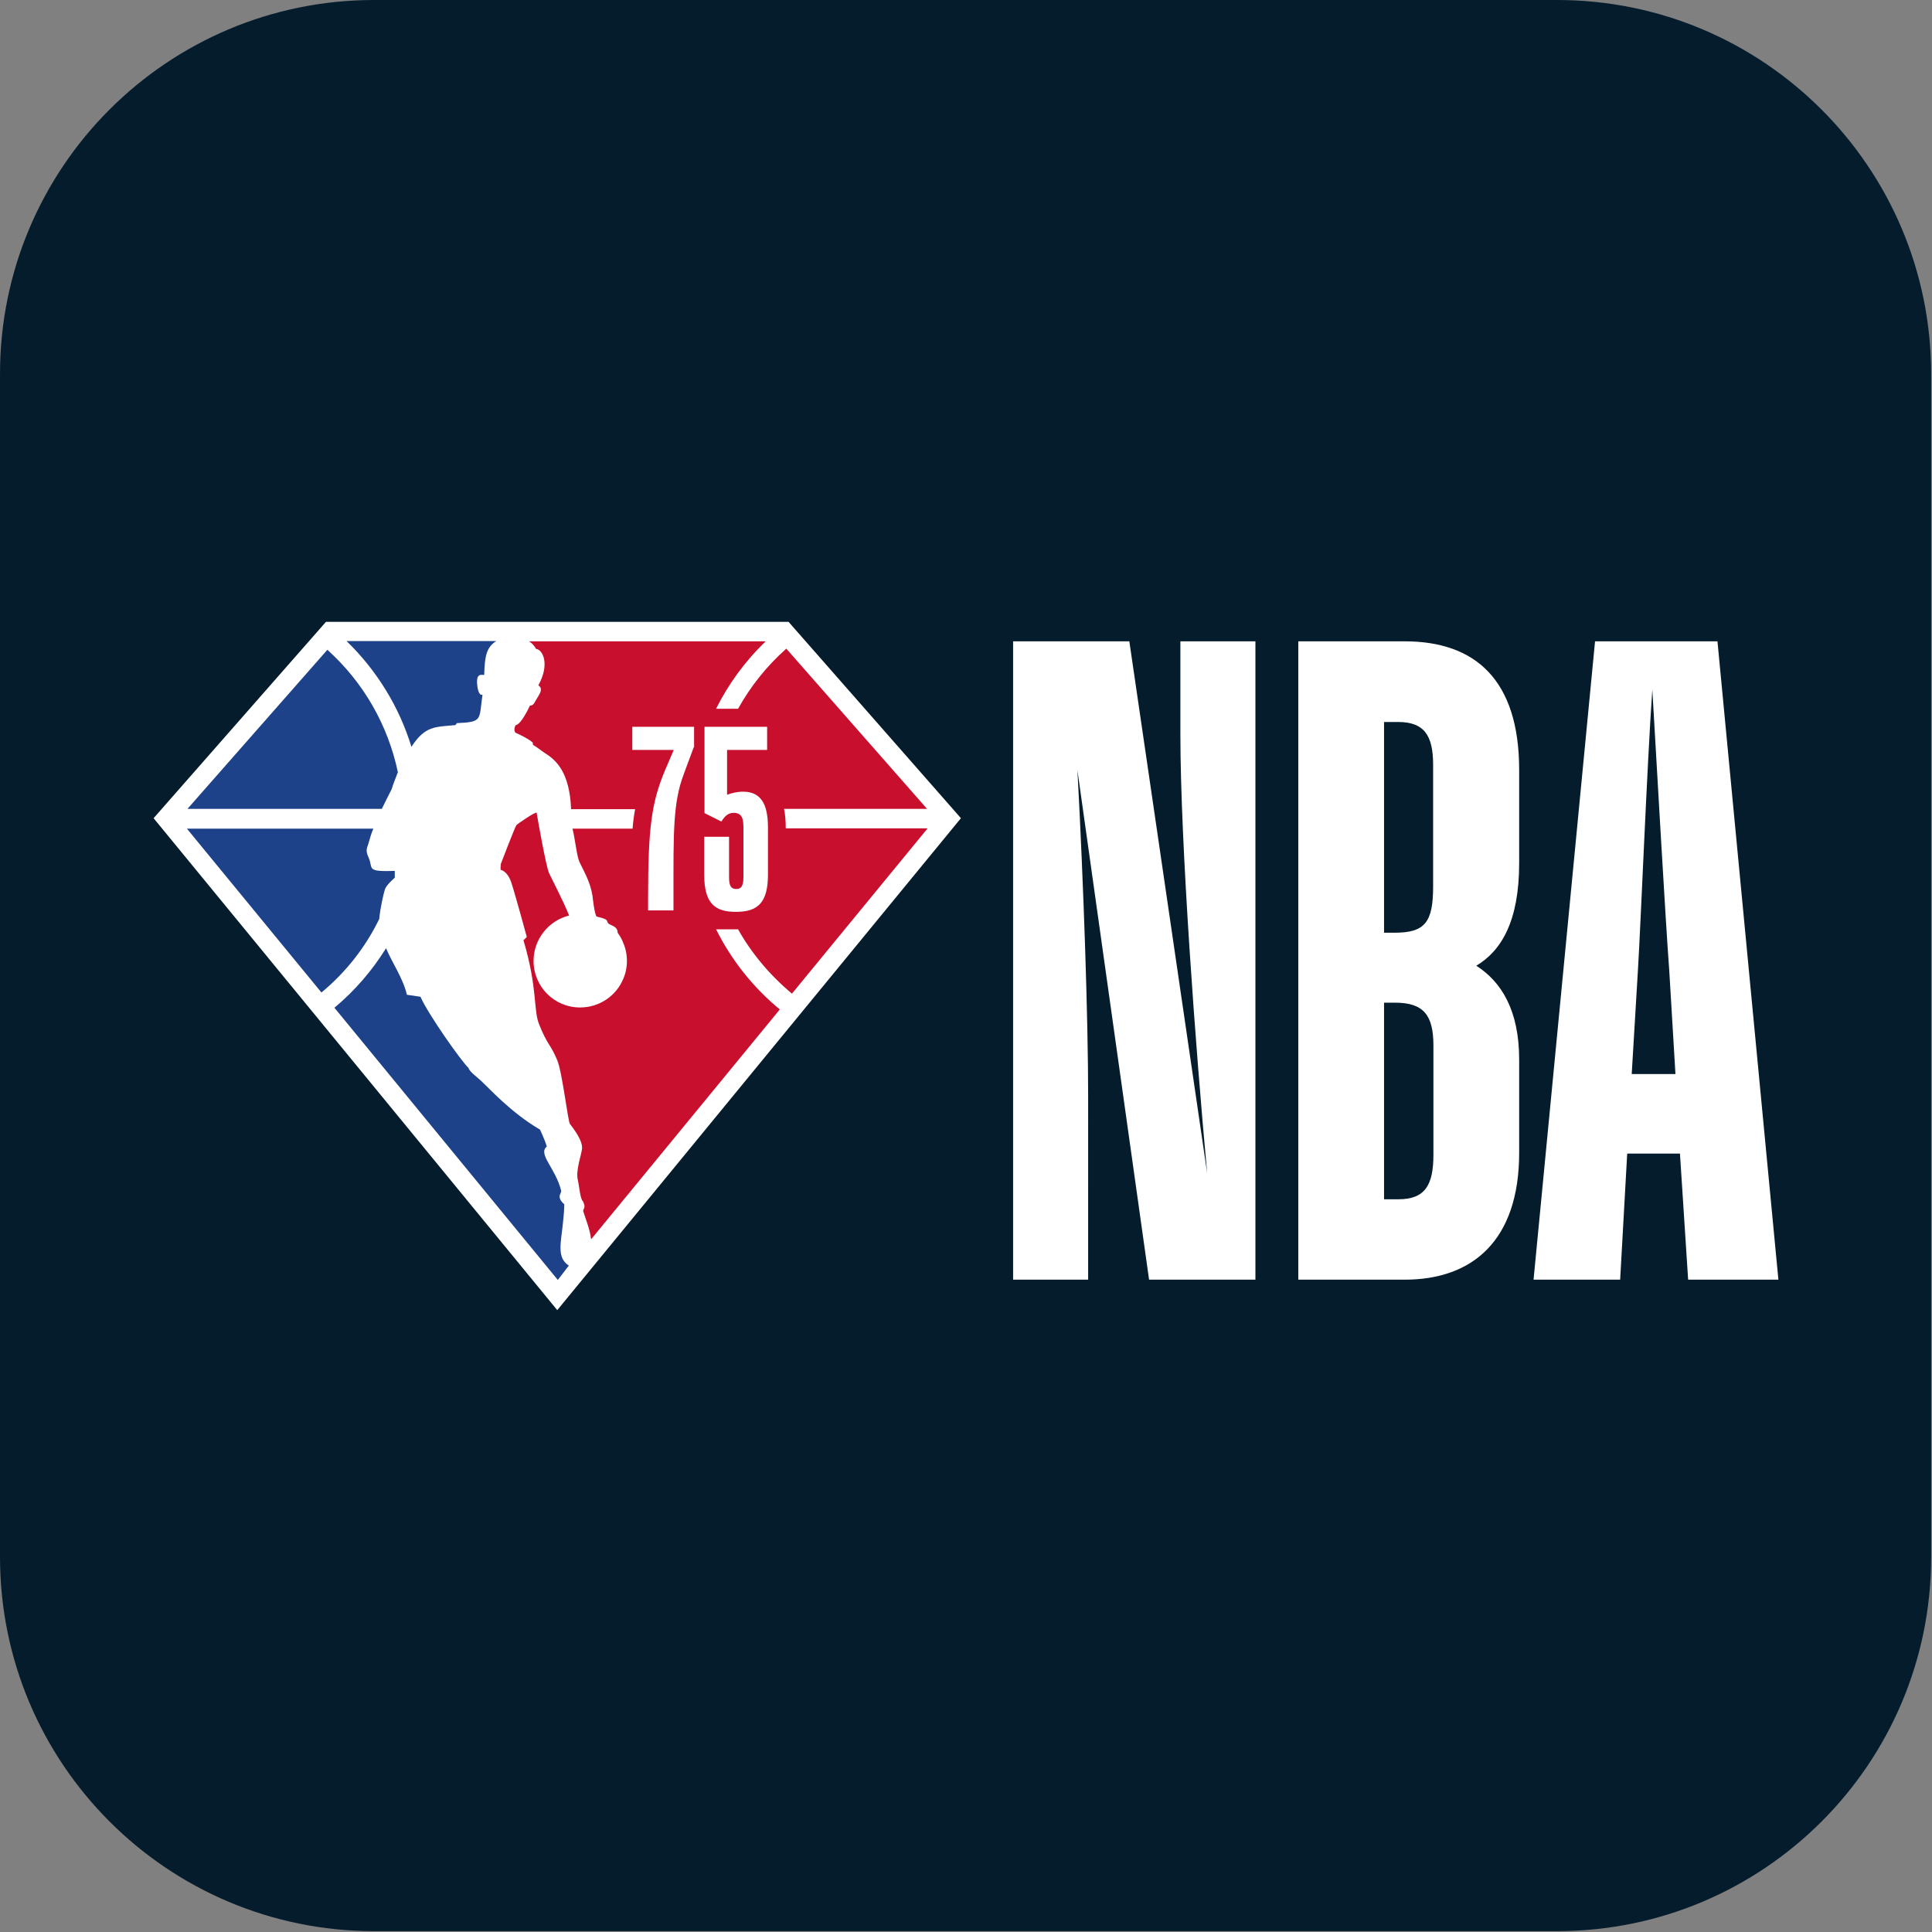
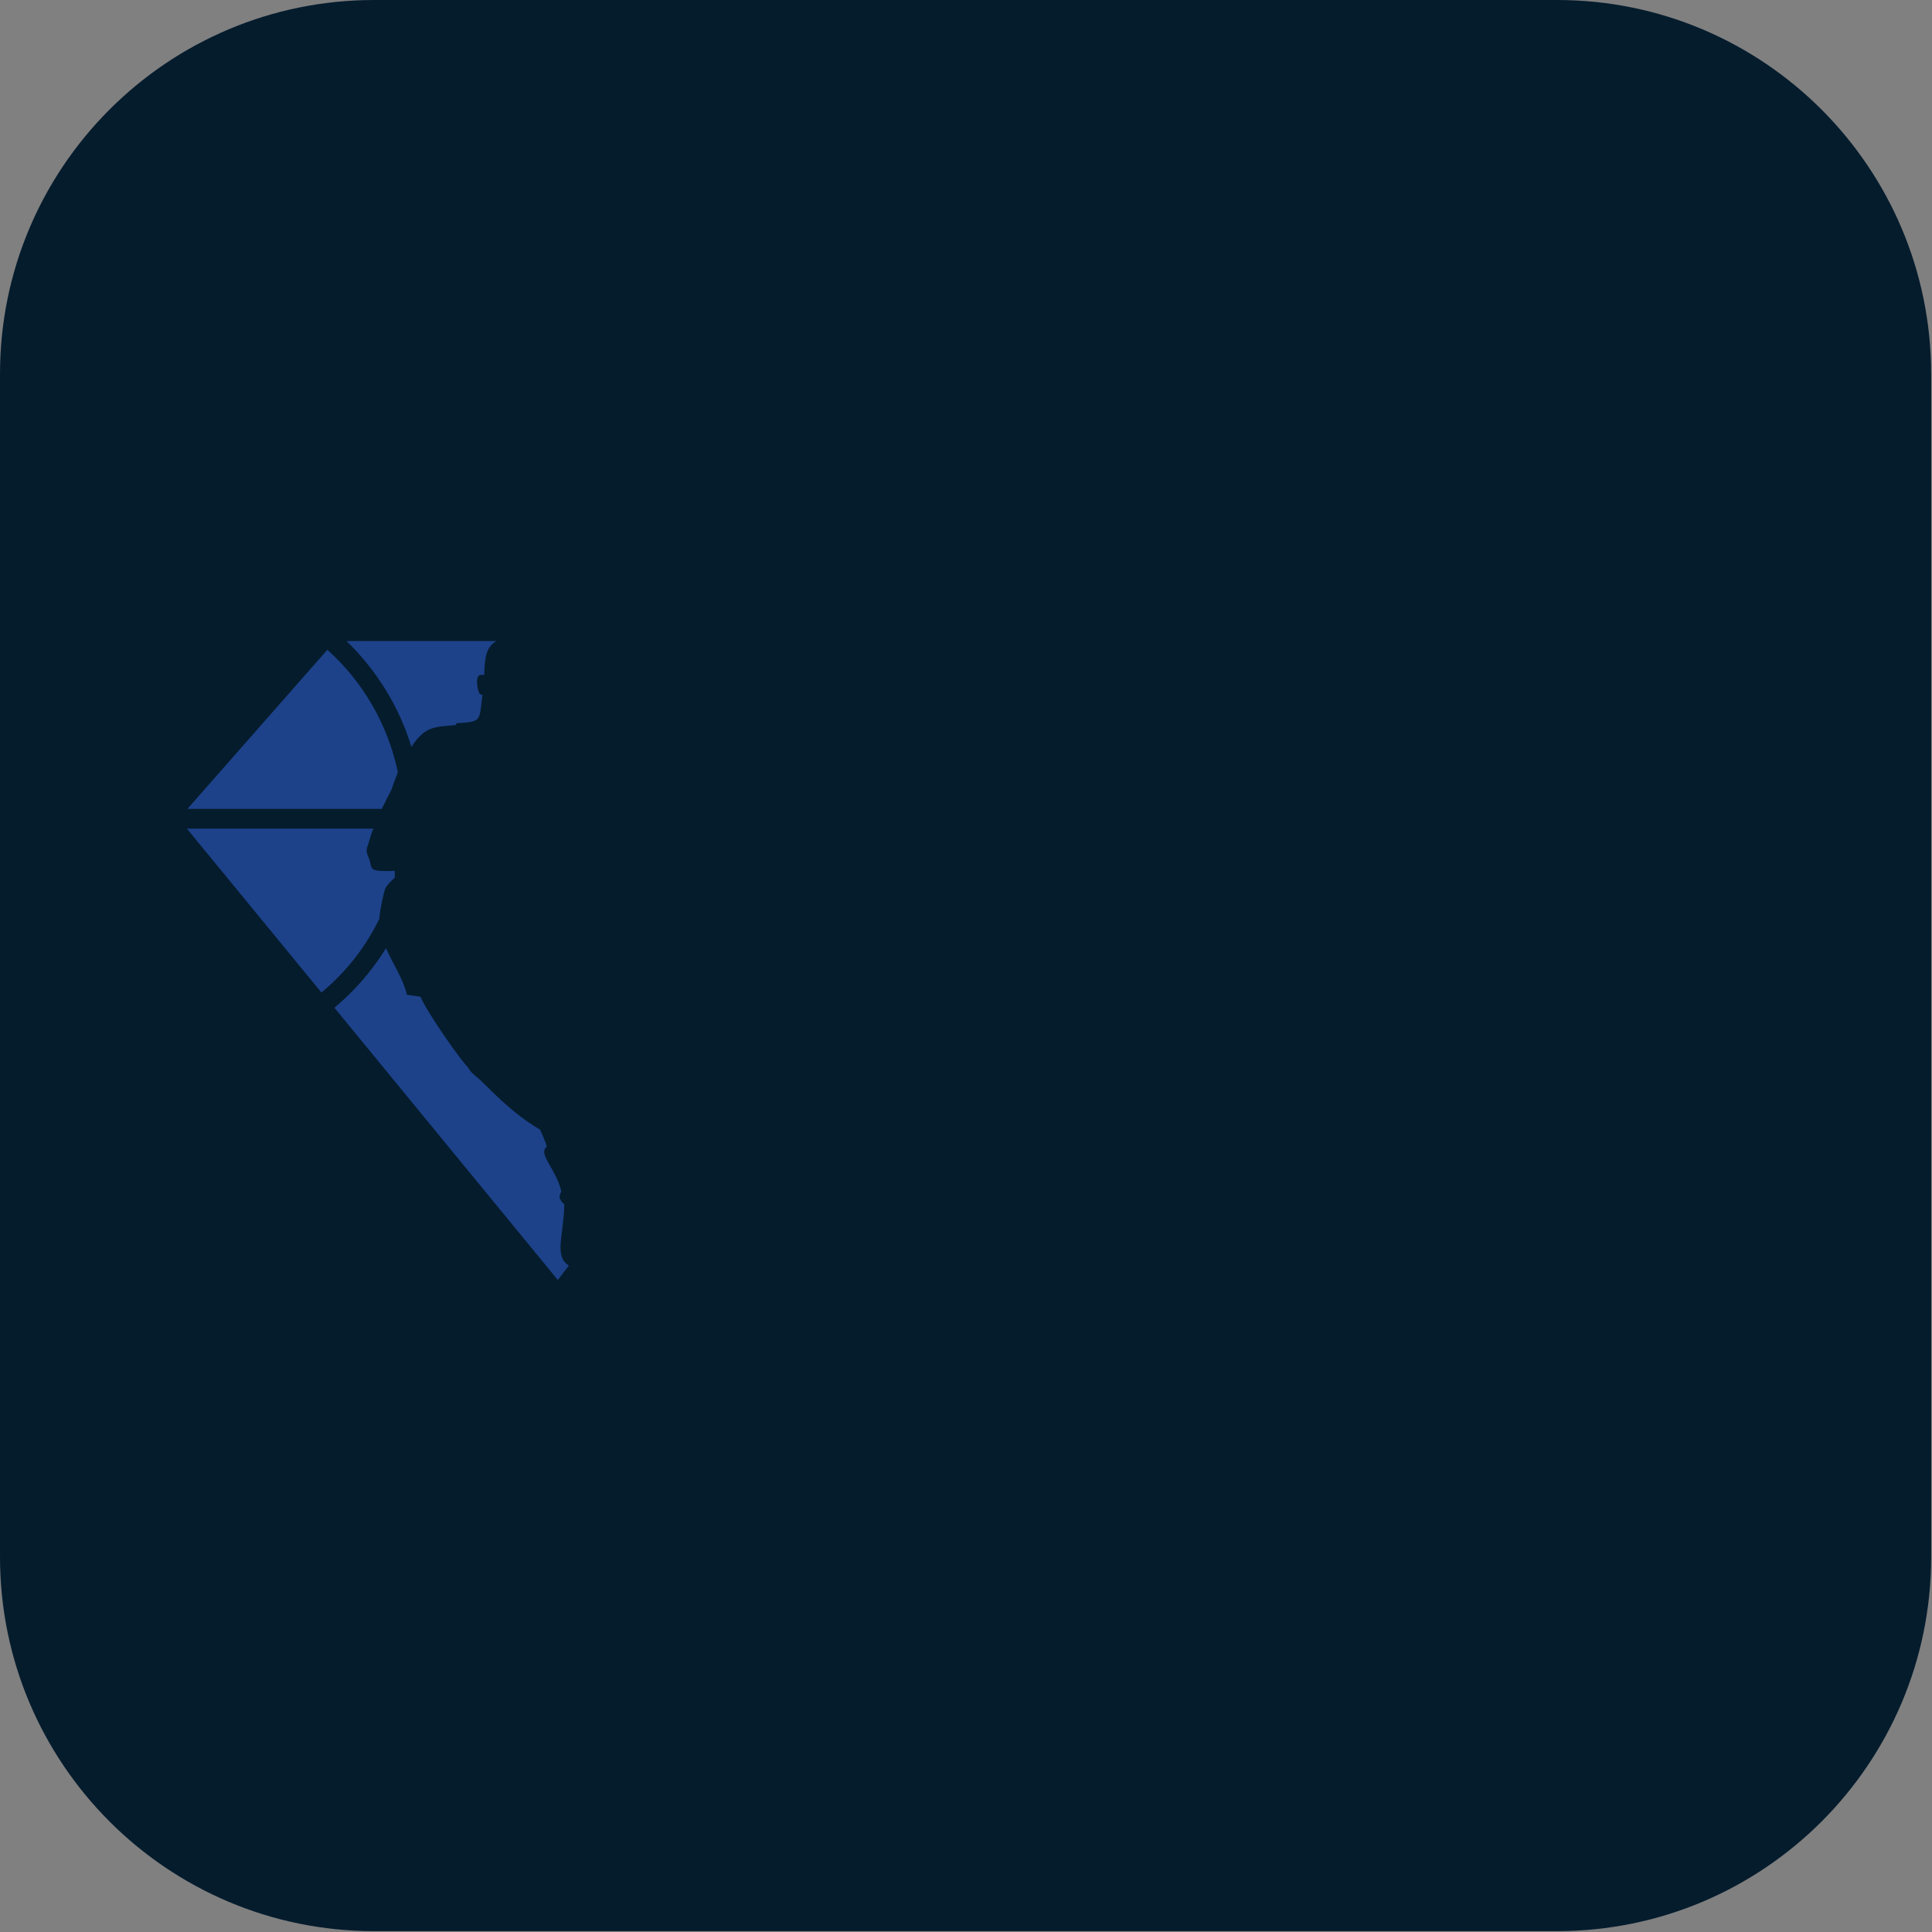
<svg xmlns="http://www.w3.org/2000/svg" version="1.1" baseProfile="tiny" id="Ebene_1" x="0px" y="0px" viewBox="0 0 1024 1024" overflow="visible" xml:space="preserve">
  <rect x="0" y="0" width="1024" height="1024" fill="#808080" stroke="none" />
  <g id="g830_00000173129158053592257780000015635482050961091230_" transform="matrix(1.025,0,0,1.025,4.272,-2.999)">
    <path id="rect815_00000030478380647998045980000001496383464476388025_" fill="#051C2D" d="M189.301,2.925h611.65   c106.939,0,193.466,86.708,193.466,193.466v611.65   c0,106.939-86.708,193.466-193.466,193.466H189.301   c-106.939,0-193.466-86.708-193.466-193.466V196.572   C-4.346,89.633,82.362,2.925,189.301,2.925z" />
  </g>
  <g>
    <g>
-       <polygon fill="#FFFFFF" points="295.36,694.402 81.411,433.657 172.762,329.598     417.958,329.598 509.309,433.657   " />
      <path fill="#1D428A" d="M207.597,418.257c0.598-2.243,2.392-6.578,3.289-8.971    c-5.233-24.819-18.091-47.544-37.378-64.887l-74.157,84.324h103.012    C204.458,424.537,206.252,420.799,207.597,418.257z" />
      <path fill="#1D428A" d="M218.063,395.831c7.326-11.213,12.409-10.466,23.324-11.512    l0.748-1.047c13.904-0.598,11.662-1.645,13.605-15.101    c-2.093,0.897-2.691-4.186-2.691-4.186c-1.047-7.625,2.093-6.13,3.588-6.279    c0.299-10.167,1.196-14.652,6.429-17.941H183.676    C199.823,355.463,211.634,374.75,218.063,395.831z" />
      <path fill="#1D428A" d="M301.49,670.78c-7.924-5.233-2.841-14.802-2.392-32.444    c-4.485-4.037-1.495-5.681-1.645-7.177c-2.99-12.11-12.559-19.436-7.625-23.473    c-1.196-4.037-3.738-9.12-3.588-8.971    c-15.1-8.672-27.809-22.726-30.052-24.669    c-2.691-2.841-7.176-5.681-7.924-8.074    c-3.588-3.289-21.38-28.407-25.417-37.677l-7.176-1.047    c-2.093-8.821-7.625-16.596-11.064-24.669c-7.326,11.811-16.446,22.427-27.36,31.547    L295.659,678.405L301.49,670.78z" />
      <path fill="#1D428A" d="M201.019,487.032c0.449-5.532,2.392-14.054,3.14-15.998    c0.897-2.243,5.083-5.831,5.083-5.831v-3.588    c-15.699,0.449-11.213-1.196-13.904-7.177c-1.944-4.186-0.598-5.083,0.15-8.074    c0.598-2.243,1.346-4.635,2.392-7.176H99.053l71.316,86.865    C183.526,515.14,193.842,501.833,201.019,487.032z" />
      <g>
-         <path fill="#C8102E" d="M419.752,526.652l71.914-87.613h-75.204v-0.15     c0-3.887-0.299-7.176-0.897-10.167h75.802l-74.605-84.922     c-10.466,9.27-18.988,20.034-25.566,31.846h-11.662     c6.578-13.157,15.4-25.267,26.314-35.733H280.409     c1.645,1.047,2.841,2.392,3.738,4.037c3.439,0.299,7.476,7.924,1.196,19.287     c2.841,1.944,0.598,4.635-1.346,7.924c-0.598,1.047-1.196,2.841-3.14,2.841     c-2.392,5.083-5.382,10.017-7.475,10.316c-0.598,0.748-1.196,2.99-0.15,4.037     c3.289,1.495,7.177,3.439,9.12,5.233l0.15,1.196     c2.542,1.495,3.738,2.691,6.279,4.336c5.98,3.738,13.157,10.167,13.904,29.753     h33.939c-0.598,3.14-1.047,6.578-1.346,10.316h-31.846     c1.495,5.98,2.243,14.652,3.738,17.792c3.439,6.877,5.831,11.363,6.877,17.941     c0,0,1.047,10.167,2.243,10.914c6.877,1.495,4.934,2.243,5.98,3.439     c1.047,1.346,5.083,1.346,5.083,5.083c1.346,1.794,2.392,3.738,3.14,5.831     c0,0,1.794,3.588,1.794,9.27c0,2.542-0.449,5.831-1.794,8.971     c-3.588,9.12-12.559,15.549-23.025,15.549c-13.755,0-24.669-11.064-24.669-24.669     c0-11.662,8.074-21.38,18.838-24.071c-2.841-7.176-8.821-18.689-10.615-22.427     c-1.645-3.738-5.831-27.36-6.578-31.995c-0.15-1.047-10.615,6.13-10.765,6.578     c-0.598,0.598-7.924,19.586-8.223,20.483c-0.15,0.598-0.15,3.14-0.15,3.14     s3.588,0.449,5.681,6.728s8.223,28.855,8.223,28.855s-1.645,1.794-1.794,1.645     c7.775,26.164,5.083,37.378,8.522,45.152c4.336,10.765,5.532,9.419,9.419,18.539     c2.691,6.578,5.681,32.593,6.728,33.789c4.186,5.382,6.429,9.569,6.429,12.559     c0,2.99-3.588,11.961-2.243,17.194c0.748,3.14,1.196,10.017,2.691,11.213     c0,0,1.346,2.542,0.598,3.738c-0.15,0.449-0.598,1.047-0.449,1.495     c1.196,4.037,3.588,9.569,4.186,14.951l100.022-121.851     c-14.353-11.811-25.716-26.314-33.789-42.461h11.662     C398.223,505.123,407.941,516.784,419.752,526.652z M367.723,395.98l-5.382,14.502     c-5.681,15.101-5.382,30.949-5.382,63.243v8.821h-13.456v-6.13     c0-37.826,1.794-51.132,9.12-68.476l4.485-10.466h-21.978v-12.26h32.743v10.765     H367.723z M373.255,463.708v-20.184h13.157v21.38c0,4.934,1.196,6.279,3.887,6.279     c2.392,0,3.738-1.346,3.738-6.279v-25.865c0-4.635-0.449-8.223-5.233-8.223     c-2.99,0-4.934,2.093-6.429,4.635l-8.971-4.485v-45.75h33.191v12.26h-21.23     v23.772c2.392-0.897,5.382-1.645,8.522-1.645     c11.064,0,13.157,9.27,13.157,19.287v24.669c0,14.801-5.382,19.735-16.745,19.735     C378.637,483.444,373.255,478.51,373.255,463.708z" />
-       </g>
+         </g>
    </g>
    <g>
      <g>
        <g>
-           <path fill="#FFFFFF" d="M576.738,678.255h-39.77V339.914h61.598l41.265,281.976      c-6.13-65.934-14.203-175.375-14.203-232.638v-49.338h39.77V678.255h-56.365      l-37.976-270.015c3.289,60.701,5.681,132.167,5.681,172.983V678.255z       M744.488,678.255h-56.365V339.914h56.365c37.378,0,60.701,20.333,60.701,68.177      v49.338c0,30.799-9.419,46.498-22.726,54.422      c13.306,8.522,22.726,23.623,22.726,49.787v49.338      C805.189,657.473,780.52,678.255,744.488,678.255z M733.574,382.524v111.834h5.681      c16.147,0,20.333-5.681,20.333-24.669V405.399c0-15.699-4.784-22.726-18.539-22.726      h-7.476V382.524z M733.574,531.436v104.208h7.625c14.203,0,18.539-7.625,18.539-23.623      v-57.86c0-16.147-5.233-22.726-20.333-22.726H733.574z M890.41,611.424h-27.958      l-3.738,66.831H812.814l32.593-338.341h64.887l32.294,338.341h-47.843      L890.41,611.424z M864.844,569.262h23.174l-3.289-55.02      c-1.944-25.566-6.578-108.096-8.971-148.763      c-2.841,40.816-6.13,124.542-7.625,148.763L864.844,569.262z" />
-         </g>
+           </g>
      </g>
    </g>
  </g>
</svg>